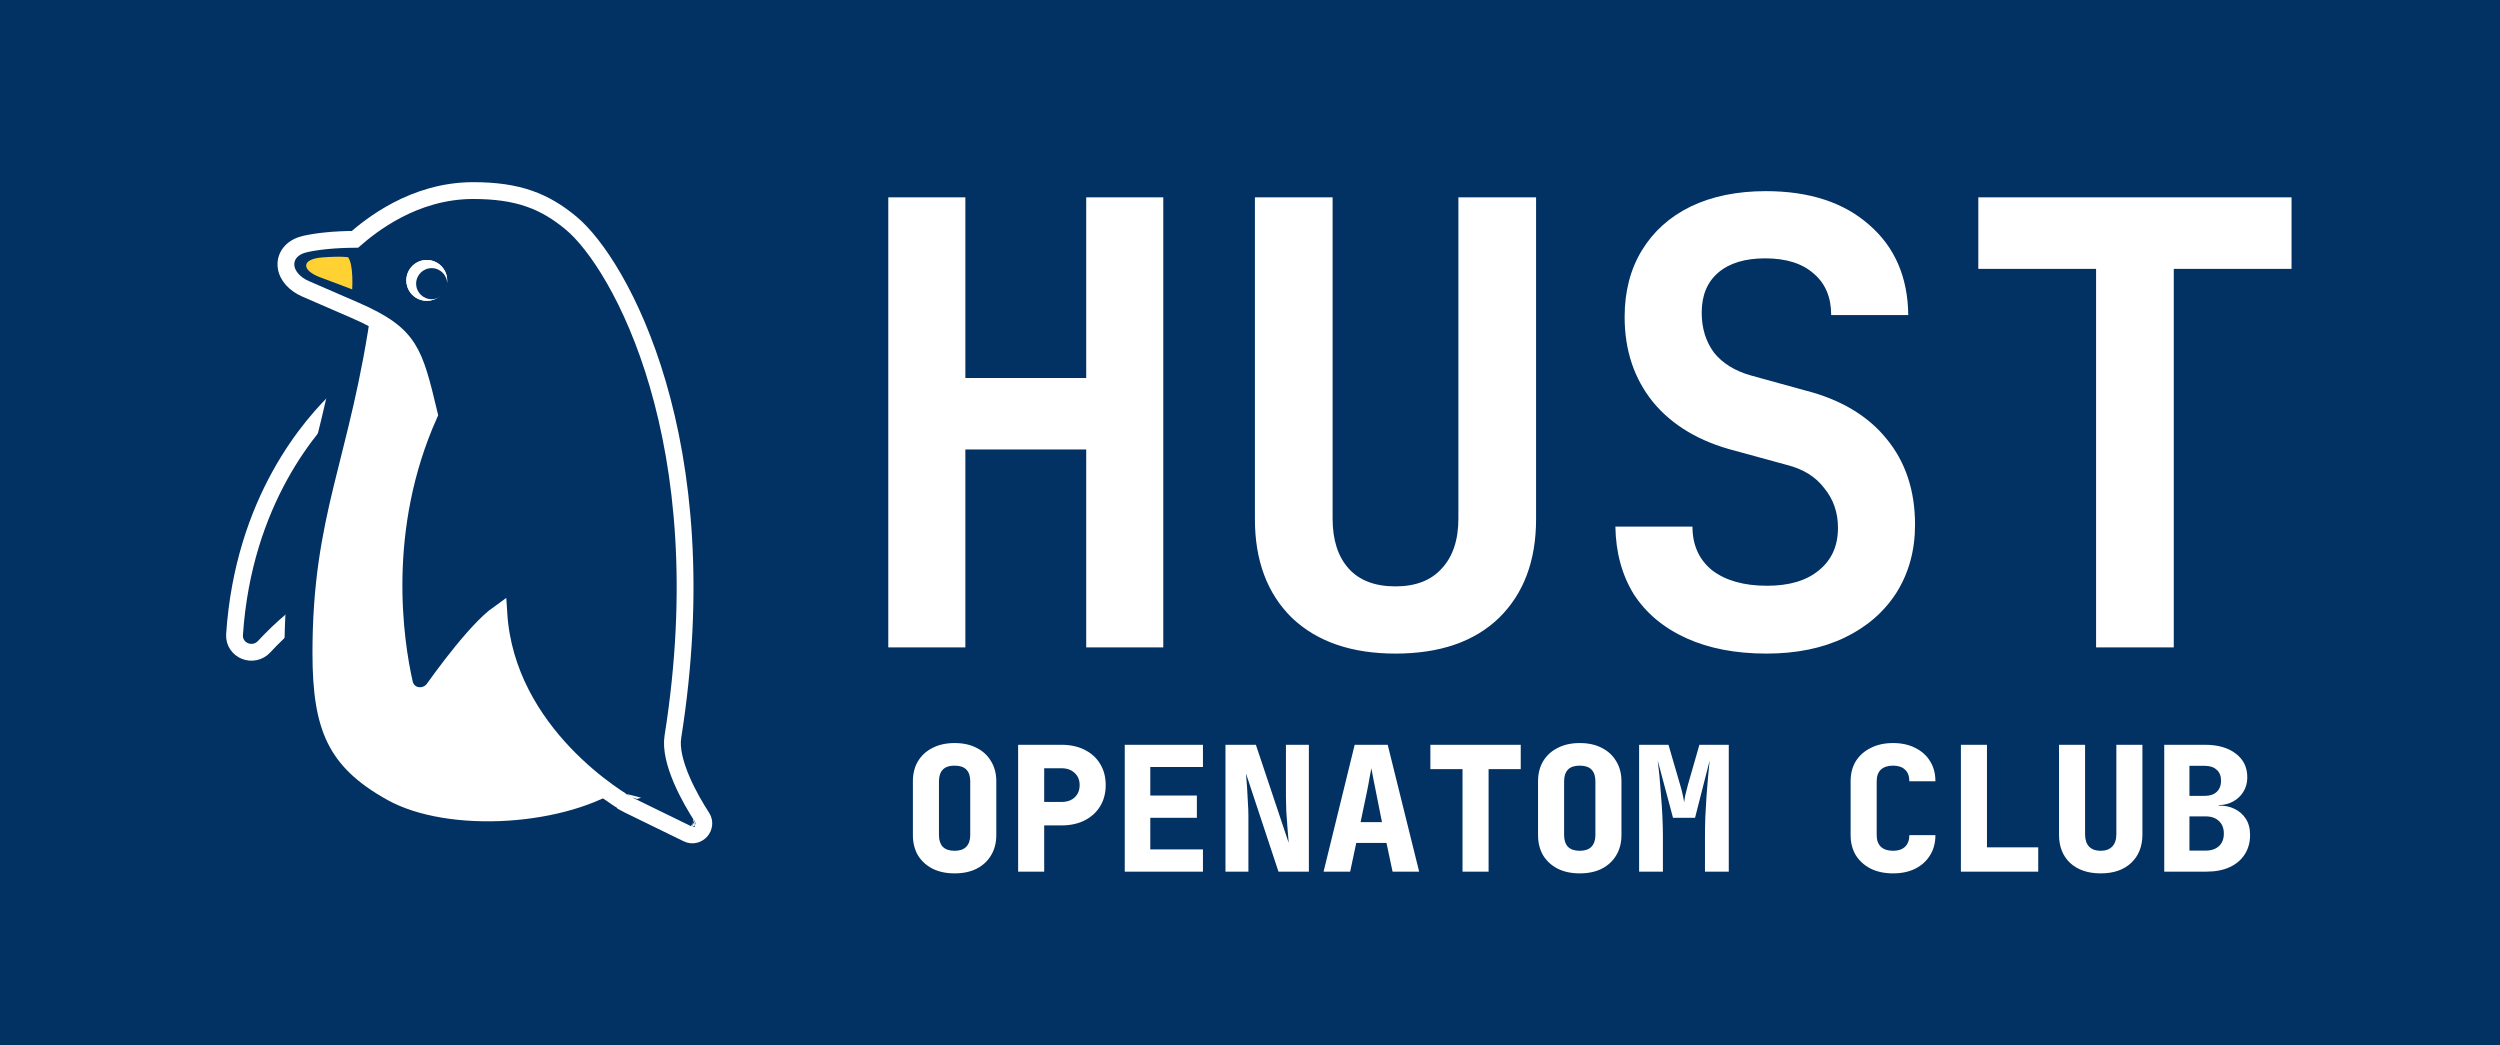
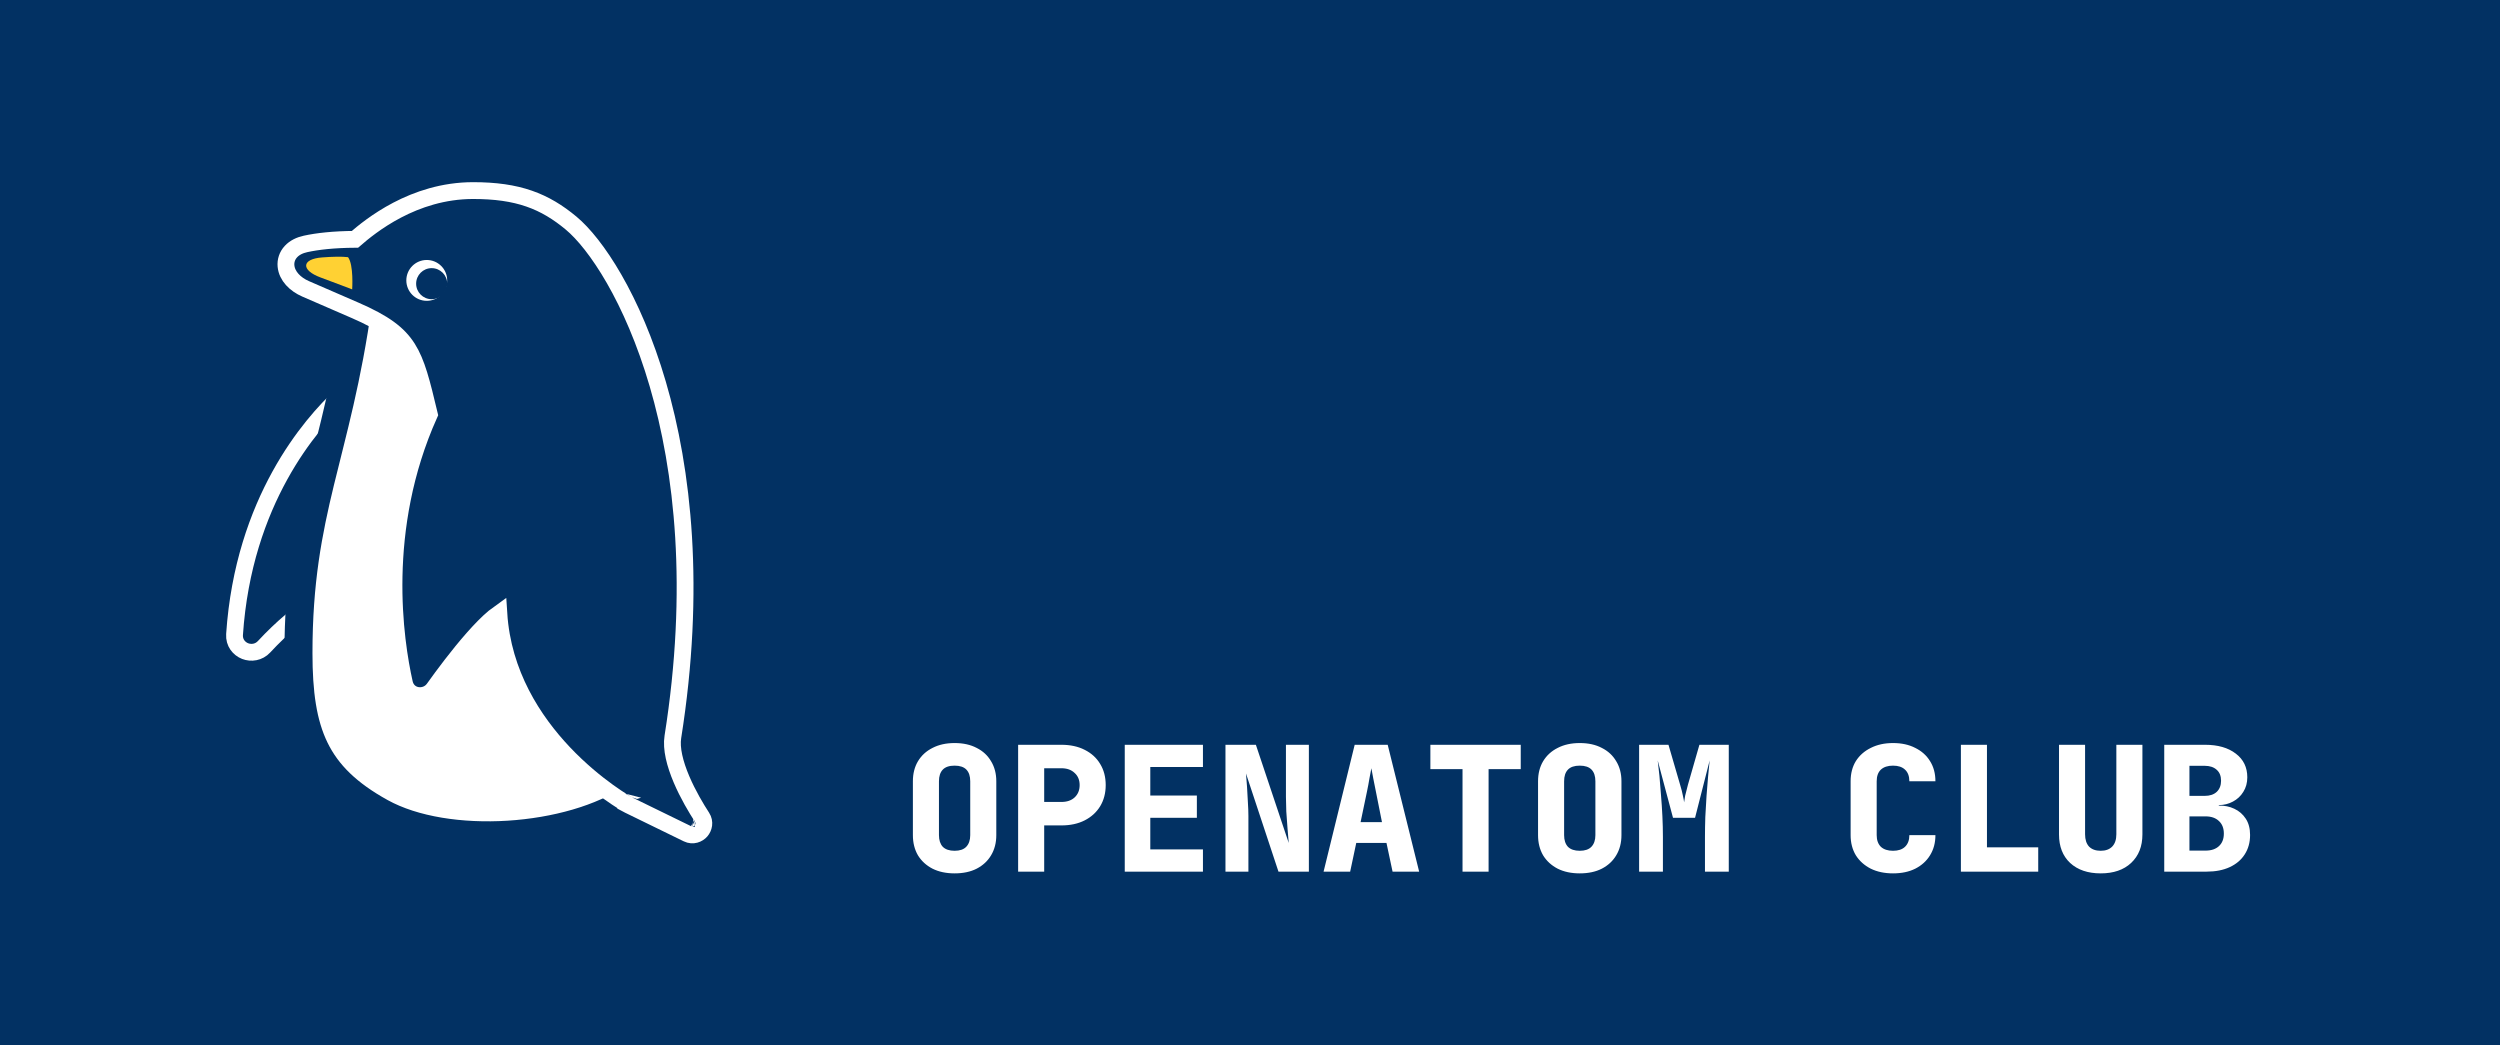
<svg xmlns="http://www.w3.org/2000/svg" width="892" height="373" viewBox="0 0 892 373" fill="none">
  <rect width="892" height="373" fill="#023163" />
  <path d="M121.653 141.285C110.974 151.2 86.886 178.618 83.685 226.402C83.491 229.304 85.292 231.462 87.459 232.308C89.595 233.142 92.321 232.808 94.218 230.762C107.176 216.776 119.342 210.592 123.631 208.699C125.675 207.797 127.213 205.821 127.369 203.424L131.094 145.921C131.253 143.478 129.989 141.36 128.032 140.348C126.036 139.316 123.522 139.549 121.653 141.285Z" fill="#023163" stroke="white" stroke-width="6" />
  <path d="M106.49 233.007C106.49 181.981 120.194 162.737 127.775 107.921C135.356 53.104 209.417 107.921 209.417 107.921C209.417 107.921 225.745 261.873 225.745 284.616C203.585 299.778 159.557 302.907 135.94 289.865C112.322 276.822 106.49 261.29 106.49 233.007Z" fill="white" stroke="#023163" stroke-width="10" />
  <path d="M225.745 284.616L224.296 287.243L224.362 287.279L224.429 287.312L245.28 297.489C247.219 298.435 249.118 297.617 250.108 296.476C251.094 295.341 251.633 293.373 250.477 291.592C248.441 288.456 245.434 283.444 243.14 278.037C240.799 272.52 239.419 267.089 240.08 262.926C248.478 209.992 243.689 167.775 234.687 137.012C225.724 106.379 212.505 86.868 203.774 79.609C199.142 75.758 194.423 72.817 188.775 70.863C183.145 68.915 176.747 68 168.814 68C147.47 68 131.983 80.781 126.651 85.389C119.002 85.448 113.296 86.102 109.029 87.029C106.929 87.486 105.099 88.372 103.805 89.774C102.464 91.225 101.87 93.056 102.045 94.928C102.379 98.504 105.326 101.444 109.032 103.055C114.428 105.4 120.924 108.221 126.582 110.673C137.086 115.225 142.152 119.04 145.431 124.216C148.761 129.471 150.447 136.369 153.193 147.857C134.832 188.836 140.956 228.81 144.298 243.697C145.481 248.966 151.974 249.6 154.768 245.687C158.134 240.973 163.432 233.836 168.733 227.819C171.388 224.805 173.982 222.143 176.288 220.219C176.89 219.717 177.458 219.278 177.987 218.902C179.364 240.477 190.337 257.193 201.113 268.599C206.885 274.708 212.651 279.35 216.975 282.467C219.139 284.027 220.949 285.209 222.227 286.007C222.866 286.406 223.373 286.709 223.725 286.915C223.901 287.018 224.038 287.097 224.134 287.152C224.182 287.179 224.22 287.2 224.247 287.215L224.279 287.234L224.289 287.239L224.293 287.241C224.294 287.242 224.296 287.243 225.745 284.616ZM247.911 292.097L247.906 292.095C247.908 292.095 247.91 292.096 247.911 292.097Z" fill="#023163" stroke="white" stroke-width="6" />
  <path d="M159.557 100.048C159.557 104.074 156.294 107.337 152.268 107.337C148.242 107.337 144.978 104.074 144.978 100.048C144.978 96.022 148.242 92.759 152.268 92.759C156.294 92.759 159.557 96.022 159.557 100.048Z" fill="white" />
-   <path d="M159.557 100.048C159.557 104.074 156.294 107.337 152.268 107.337C148.242 107.337 144.978 104.074 144.978 100.048C144.978 96.022 148.242 92.759 152.268 92.759C156.294 92.759 159.557 96.022 159.557 100.048Z" fill="white" />
  <circle cx="154.017" cy="101.214" r="5.54" fill="#023163" />
  <path d="M124.186 91.76C121.991 91.484 118.547 91.574 114.941 91.847C107.503 92.41 107.362 96.412 114.36 98.995C120.279 101.18 125.656 103.255 125.656 103.255C125.656 103.255 126.245 94.51 124.186 91.76Z" fill="#FFD133" />
  <path d="M340.6 311.62C337.583 311.62 334.958 311.062 332.726 309.946C330.494 308.789 328.758 307.197 327.518 305.172C326.319 303.105 325.72 300.708 325.72 297.98V278.76C325.72 276.032 326.319 273.655 327.518 271.63C328.758 269.563 330.494 267.972 332.726 266.856C334.958 265.699 337.583 265.12 340.6 265.12C343.659 265.12 346.283 265.699 348.474 266.856C350.706 267.972 352.421 269.563 353.62 271.63C354.86 273.655 355.48 276.032 355.48 278.76V297.98C355.48 300.708 354.86 303.105 353.62 305.172C352.421 307.197 350.706 308.789 348.474 309.946C346.283 311.062 343.659 311.62 340.6 311.62ZM340.6 303.56C342.46 303.56 343.845 303.085 344.754 302.134C345.705 301.142 346.18 299.757 346.18 297.98V278.76C346.18 276.941 345.725 275.557 344.816 274.606C343.907 273.655 342.501 273.18 340.6 273.18C338.699 273.18 337.293 273.655 336.384 274.606C335.475 275.557 335.02 276.941 335.02 278.76V297.98C335.02 299.757 335.475 301.142 336.384 302.134C337.335 303.085 338.74 303.56 340.6 303.56ZM363.268 311V265.74H378.706C381.888 265.74 384.658 266.339 387.014 267.538C389.411 268.737 391.25 270.411 392.532 272.56C393.854 274.709 394.516 277.231 394.516 280.124C394.516 282.976 393.854 285.497 392.532 287.688C391.209 289.837 389.37 291.511 387.014 292.71C384.658 293.909 381.888 294.508 378.706 294.508H372.568V311H363.268ZM372.568 286.138H378.706C380.69 286.138 382.26 285.601 383.418 284.526C384.616 283.41 385.216 281.943 385.216 280.124C385.216 278.305 384.616 276.859 383.418 275.784C382.26 274.668 380.69 274.11 378.706 274.11H372.568V286.138ZM401.312 311V265.74H429.212V273.676H410.426V283.844H427.042V291.78H410.426V303.064H429.212V311H401.312ZM437.247 311V265.74H448.097L459.815 300.77C459.691 299.241 459.547 297.484 459.381 295.5C459.216 293.475 459.071 291.47 458.947 289.486C458.865 287.461 458.823 285.745 458.823 284.34V265.74H467.007V311H456.157L444.563 275.97C444.687 277.293 444.811 278.863 444.935 280.682C445.059 282.501 445.163 284.34 445.245 286.2C445.369 288.06 445.431 289.713 445.431 291.16V311H437.247ZM472.253 311L483.351 265.74H495.131L506.353 311H496.867L494.697 300.77H483.909L481.739 311H472.253ZM485.459 293.33H493.085L490.915 282.418C490.626 280.847 490.316 279.297 489.985 277.768C489.696 276.197 489.468 274.978 489.303 274.11C489.138 274.978 488.91 276.177 488.621 277.706C488.373 279.235 488.084 280.785 487.753 282.356L485.459 293.33ZM521.829 311V274.42H510.359V265.74H542.599V274.42H531.129V311H521.829ZM563.655 311.62C560.637 311.62 558.013 311.062 555.781 309.946C553.549 308.789 551.813 307.197 550.573 305.172C549.374 303.105 548.775 300.708 548.775 297.98V278.76C548.775 276.032 549.374 273.655 550.573 271.63C551.813 269.563 553.549 267.972 555.781 266.856C558.013 265.699 560.637 265.12 563.655 265.12C566.713 265.12 569.338 265.699 571.529 266.856C573.761 267.972 575.476 269.563 576.675 271.63C577.915 273.655 578.535 276.032 578.535 278.76V297.98C578.535 300.708 577.915 303.105 576.675 305.172C575.476 307.197 573.761 308.789 571.529 309.946C569.338 311.062 566.713 311.62 563.655 311.62ZM563.655 303.56C565.515 303.56 566.899 303.085 567.809 302.134C568.759 301.142 569.235 299.757 569.235 297.98V278.76C569.235 276.941 568.78 275.557 567.871 274.606C566.961 273.655 565.556 273.18 563.655 273.18C561.753 273.18 560.348 273.655 559.439 274.606C558.529 275.557 558.075 276.941 558.075 278.76V297.98C558.075 299.757 558.529 301.142 559.439 302.134C560.389 303.085 561.795 303.56 563.655 303.56ZM584.834 311V265.74H595.312L599.466 280C599.921 281.488 600.252 282.79 600.458 283.906C600.706 285.022 600.851 285.807 600.892 286.262C600.934 285.807 601.058 285.022 601.264 283.906C601.512 282.79 601.843 281.488 602.256 280L606.348 265.74H616.826V311H608.332V298.6C608.332 296.327 608.374 293.95 608.456 291.47C608.58 288.949 608.725 286.448 608.89 283.968C609.056 281.488 609.242 279.173 609.448 277.024C609.655 274.833 609.841 272.932 610.006 271.32L604.798 291.78H596.924L591.468 271.32C591.675 272.849 591.882 274.689 592.088 276.838C592.295 278.946 592.481 281.24 592.646 283.72C592.853 286.159 593.018 288.659 593.142 291.222C593.266 293.785 593.328 296.244 593.328 298.6V311H584.834ZM675.43 311.62C672.413 311.62 669.767 311.062 667.494 309.946C665.221 308.789 663.443 307.197 662.162 305.172C660.922 303.105 660.302 300.708 660.302 297.98V278.76C660.302 275.991 660.922 273.593 662.162 271.568C663.443 269.543 665.221 267.972 667.494 266.856C669.767 265.699 672.413 265.12 675.43 265.12C678.489 265.12 681.134 265.699 683.366 266.856C685.639 267.972 687.396 269.543 688.636 271.568C689.917 273.593 690.558 275.991 690.558 278.76H681.258C681.258 276.941 680.741 275.557 679.708 274.606C678.716 273.655 677.29 273.18 675.43 273.18C673.57 273.18 672.123 273.655 671.09 274.606C670.098 275.557 669.602 276.941 669.602 278.76V297.98C669.602 299.757 670.098 301.142 671.09 302.134C672.123 303.085 673.57 303.56 675.43 303.56C677.29 303.56 678.716 303.085 679.708 302.134C680.741 301.142 681.258 299.757 681.258 297.98H690.558C690.558 300.708 689.917 303.105 688.636 305.172C687.396 307.197 685.639 308.789 683.366 309.946C681.134 311.062 678.489 311.62 675.43 311.62ZM699.648 311V265.74H708.948V302.32H727.238V311H699.648ZM749.534 311.62C744.946 311.62 741.308 310.38 738.622 307.9C735.976 305.42 734.654 302.031 734.654 297.732V265.74H743.954V297.67C743.954 299.571 744.429 301.039 745.38 302.072C746.372 303.064 747.756 303.56 749.534 303.56C751.27 303.56 752.634 303.064 753.626 302.072C754.618 301.039 755.114 299.571 755.114 297.67V265.74H764.414V297.732C764.414 301.989 763.07 305.379 760.384 307.9C757.738 310.38 754.122 311.62 749.534 311.62ZM772.201 311V265.74H786.771C791.359 265.74 795.017 266.794 797.745 268.902C800.473 270.969 801.837 273.779 801.837 277.334C801.837 279.318 801.362 281.054 800.411 282.542C799.502 284.03 798.262 285.187 796.691 286.014C795.162 286.841 793.488 287.254 791.669 287.254V287.44C793.695 287.399 795.534 287.771 797.187 288.556C798.882 289.341 800.246 290.519 801.279 292.09C802.313 293.661 802.829 295.603 802.829 297.918C802.829 300.563 802.189 302.878 800.907 304.862C799.667 306.805 797.89 308.313 795.575 309.388C793.261 310.463 790.512 311 787.329 311H772.201ZM781.191 303.498H786.957C788.983 303.498 790.574 302.961 791.731 301.886C792.889 300.811 793.467 299.323 793.467 297.422C793.467 295.521 792.889 294.033 791.731 292.958C790.574 291.842 788.983 291.284 786.957 291.284H781.191V303.498ZM781.191 283.968H786.647C788.466 283.968 789.892 283.493 790.925 282.542C791.959 281.55 792.475 280.227 792.475 278.574C792.475 276.879 791.959 275.577 790.925 274.668C789.892 273.717 788.466 273.242 786.647 273.242H781.191V283.968Z" fill="white" />
-   <path d="M316.94 231V70.4H344.44V134.86H387.56V70.4H415.06V231H387.56V160.38H344.44V231H316.94ZM497.914 233.2C482.221 233.2 469.901 228.947 460.954 220.44C452.154 211.787 447.754 200.053 447.754 185.24V70.4H475.474V185.02C475.474 192.647 477.381 198.587 481.194 202.84C485.007 207.093 490.581 209.22 497.914 209.22C505.101 209.22 510.601 207.093 514.414 202.84C518.374 198.587 520.354 192.647 520.354 185.02V70.4H548.074V185.24C548.074 200.053 543.674 211.787 534.874 220.44C526.074 228.947 513.754 233.2 497.914 233.2ZM630.268 233.2C619.268 233.2 609.735 231.367 601.668 227.7C593.601 224.033 587.368 218.827 582.968 212.08C578.715 205.187 576.515 197.12 576.368 187.88H603.868C603.868 194.48 606.215 199.687 610.908 203.5C615.748 207.167 622.275 209 630.488 209C638.408 209 644.568 207.167 648.968 203.5C653.515 199.833 655.788 194.773 655.788 188.32C655.788 182.893 654.175 178.2 650.948 174.24C647.868 170.133 643.395 167.347 637.528 165.88L619.048 160.82C606.435 157.593 596.681 151.8 589.788 143.44C583.041 135.08 579.668 124.96 579.668 113.08C579.668 103.987 581.721 96.067 585.828 89.32C589.935 82.573 595.728 77.367 603.208 73.7C610.835 70.033 619.781 68.2 630.048 68.2C645.595 68.2 657.915 72.233 667.008 80.3C676.101 88.22 680.721 98.927 680.868 112.42H653.368C653.368 106.113 651.315 101.2 647.208 97.68C643.101 94.013 637.308 92.18 629.828 92.18C622.641 92.18 617.068 93.867 613.108 97.24C609.148 100.613 607.168 105.38 607.168 111.54C607.168 117.113 608.635 121.88 611.568 125.84C614.648 129.653 619.048 132.367 624.768 133.98L643.908 139.26C656.668 142.487 666.421 148.28 673.168 156.64C679.915 164.853 683.288 175.047 683.288 187.22C683.288 196.313 681.088 204.38 676.688 211.42C672.288 218.313 666.128 223.667 658.208 227.48C650.288 231.293 640.975 233.2 630.268 233.2ZM747.882 231V95.92H705.862V70.4H817.622V95.92H775.602V231H747.882Z" fill="white" />
</svg>